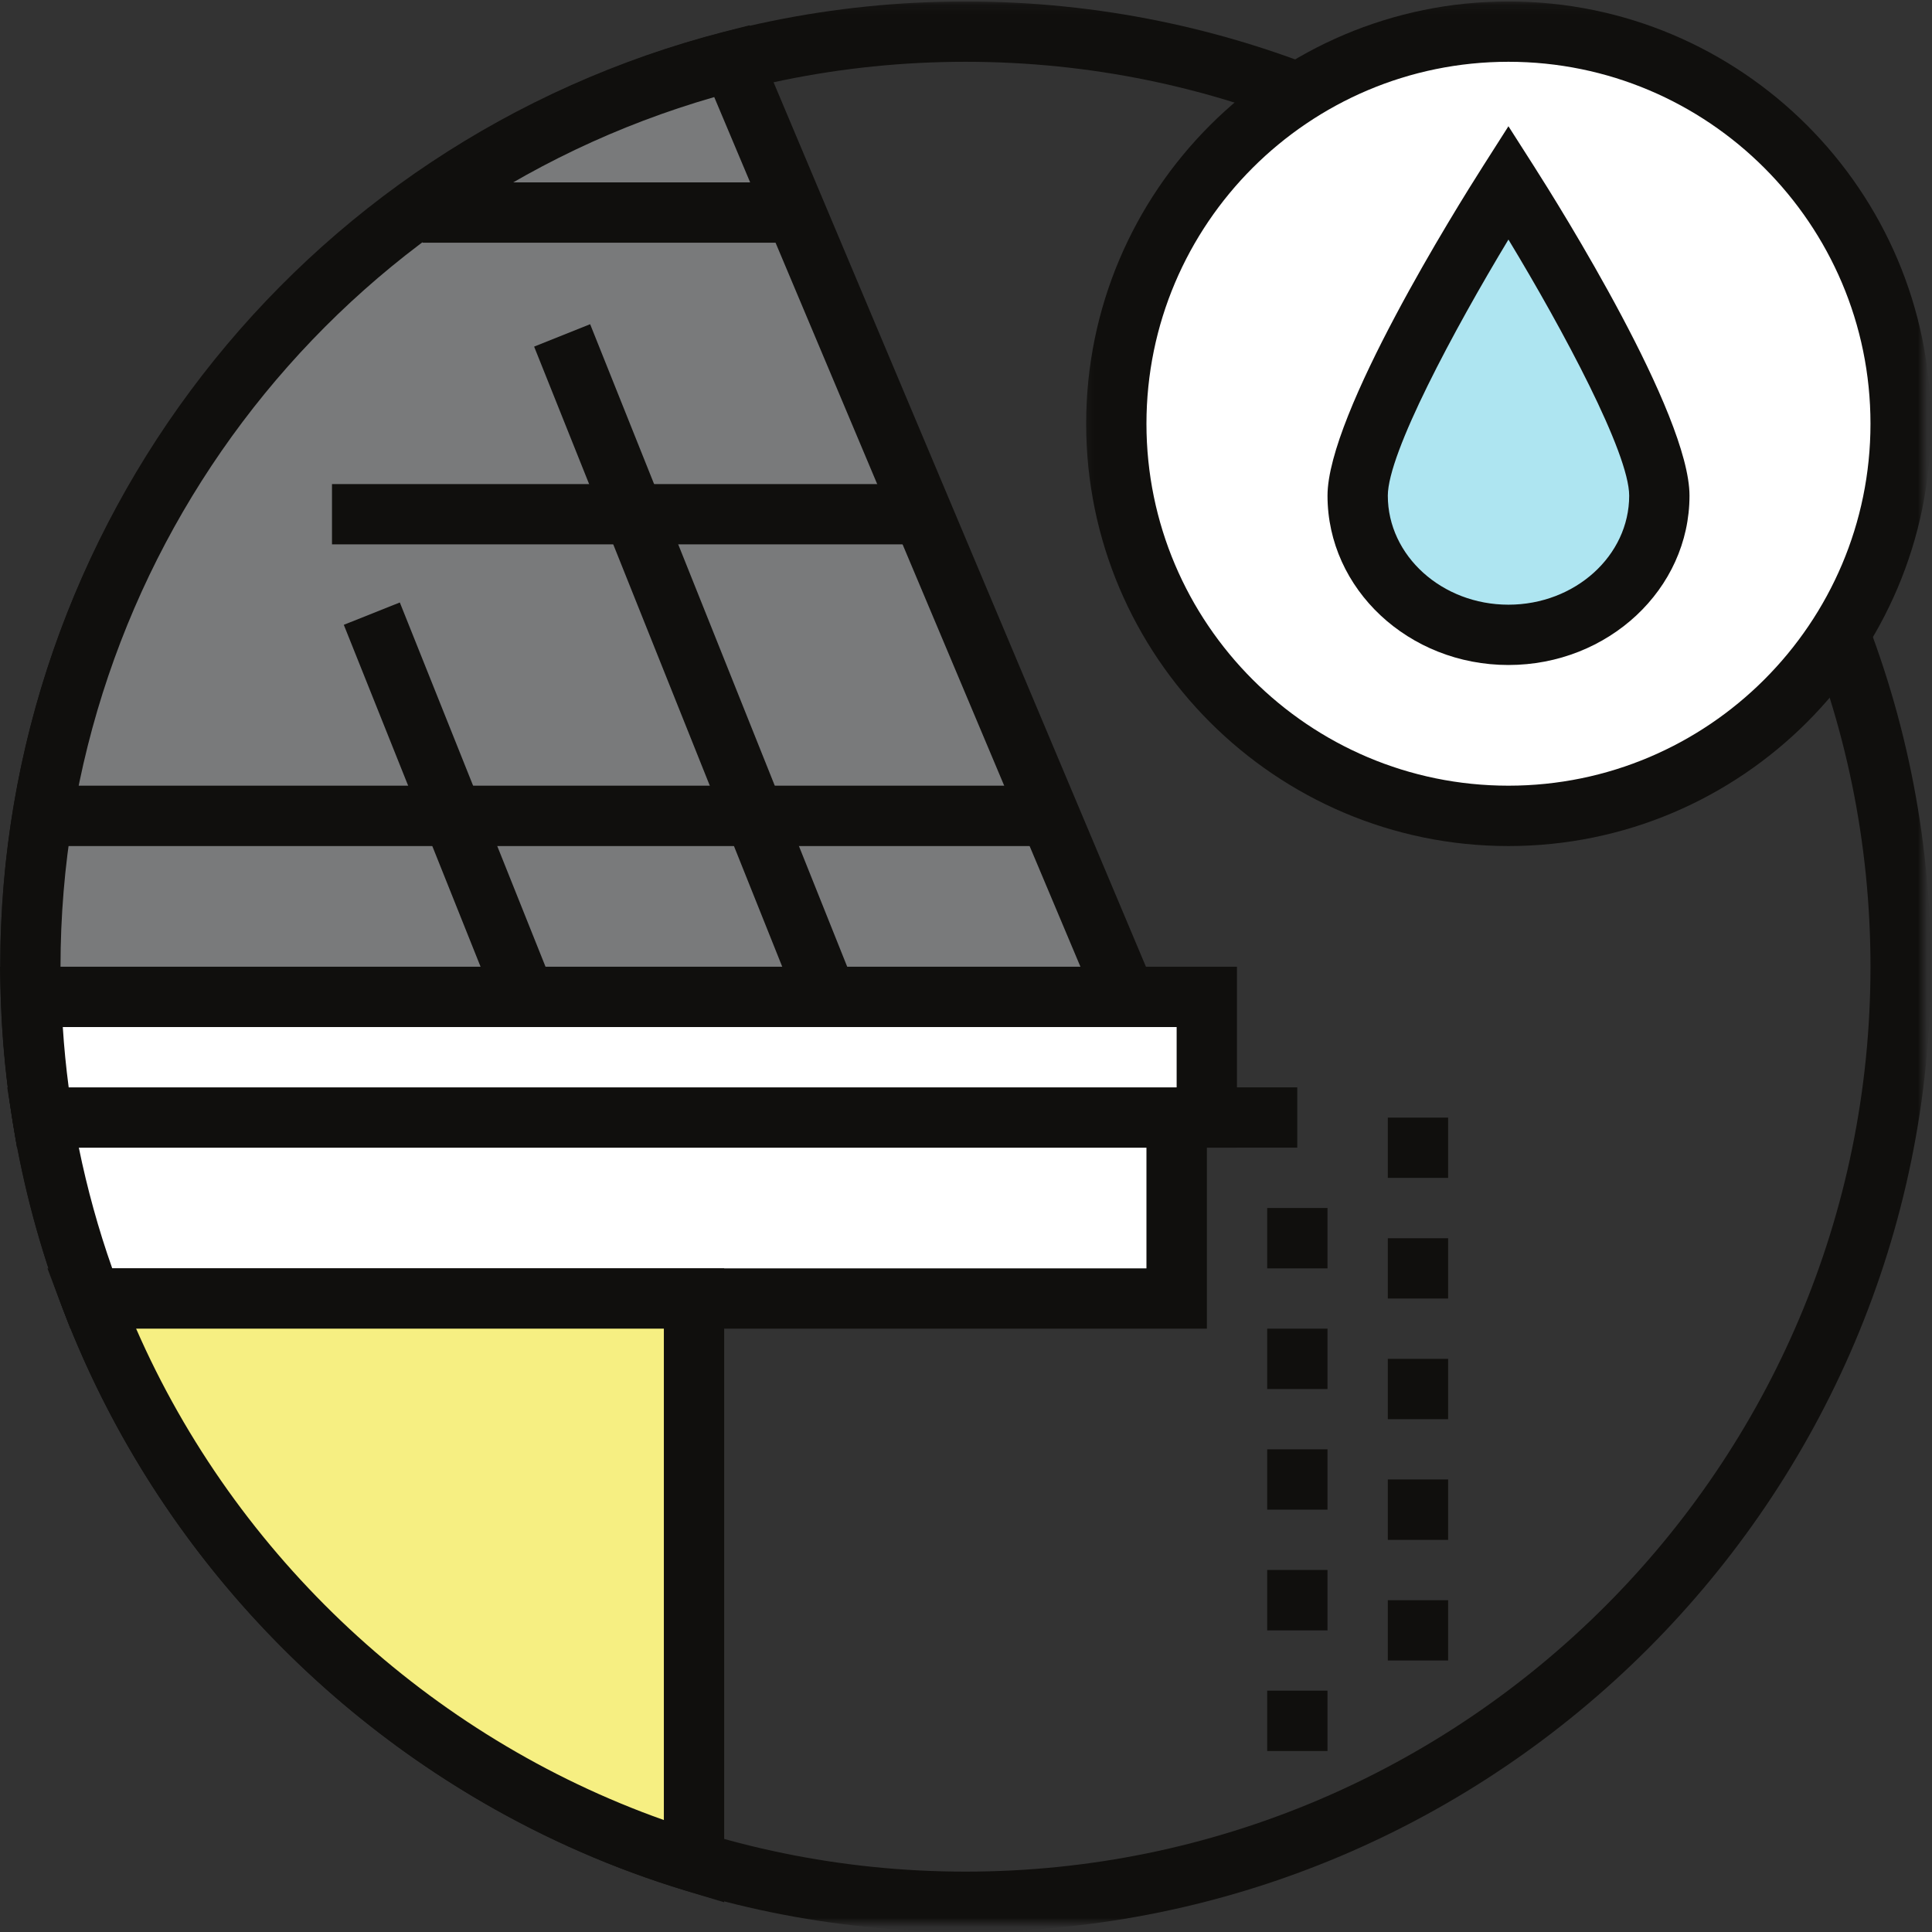
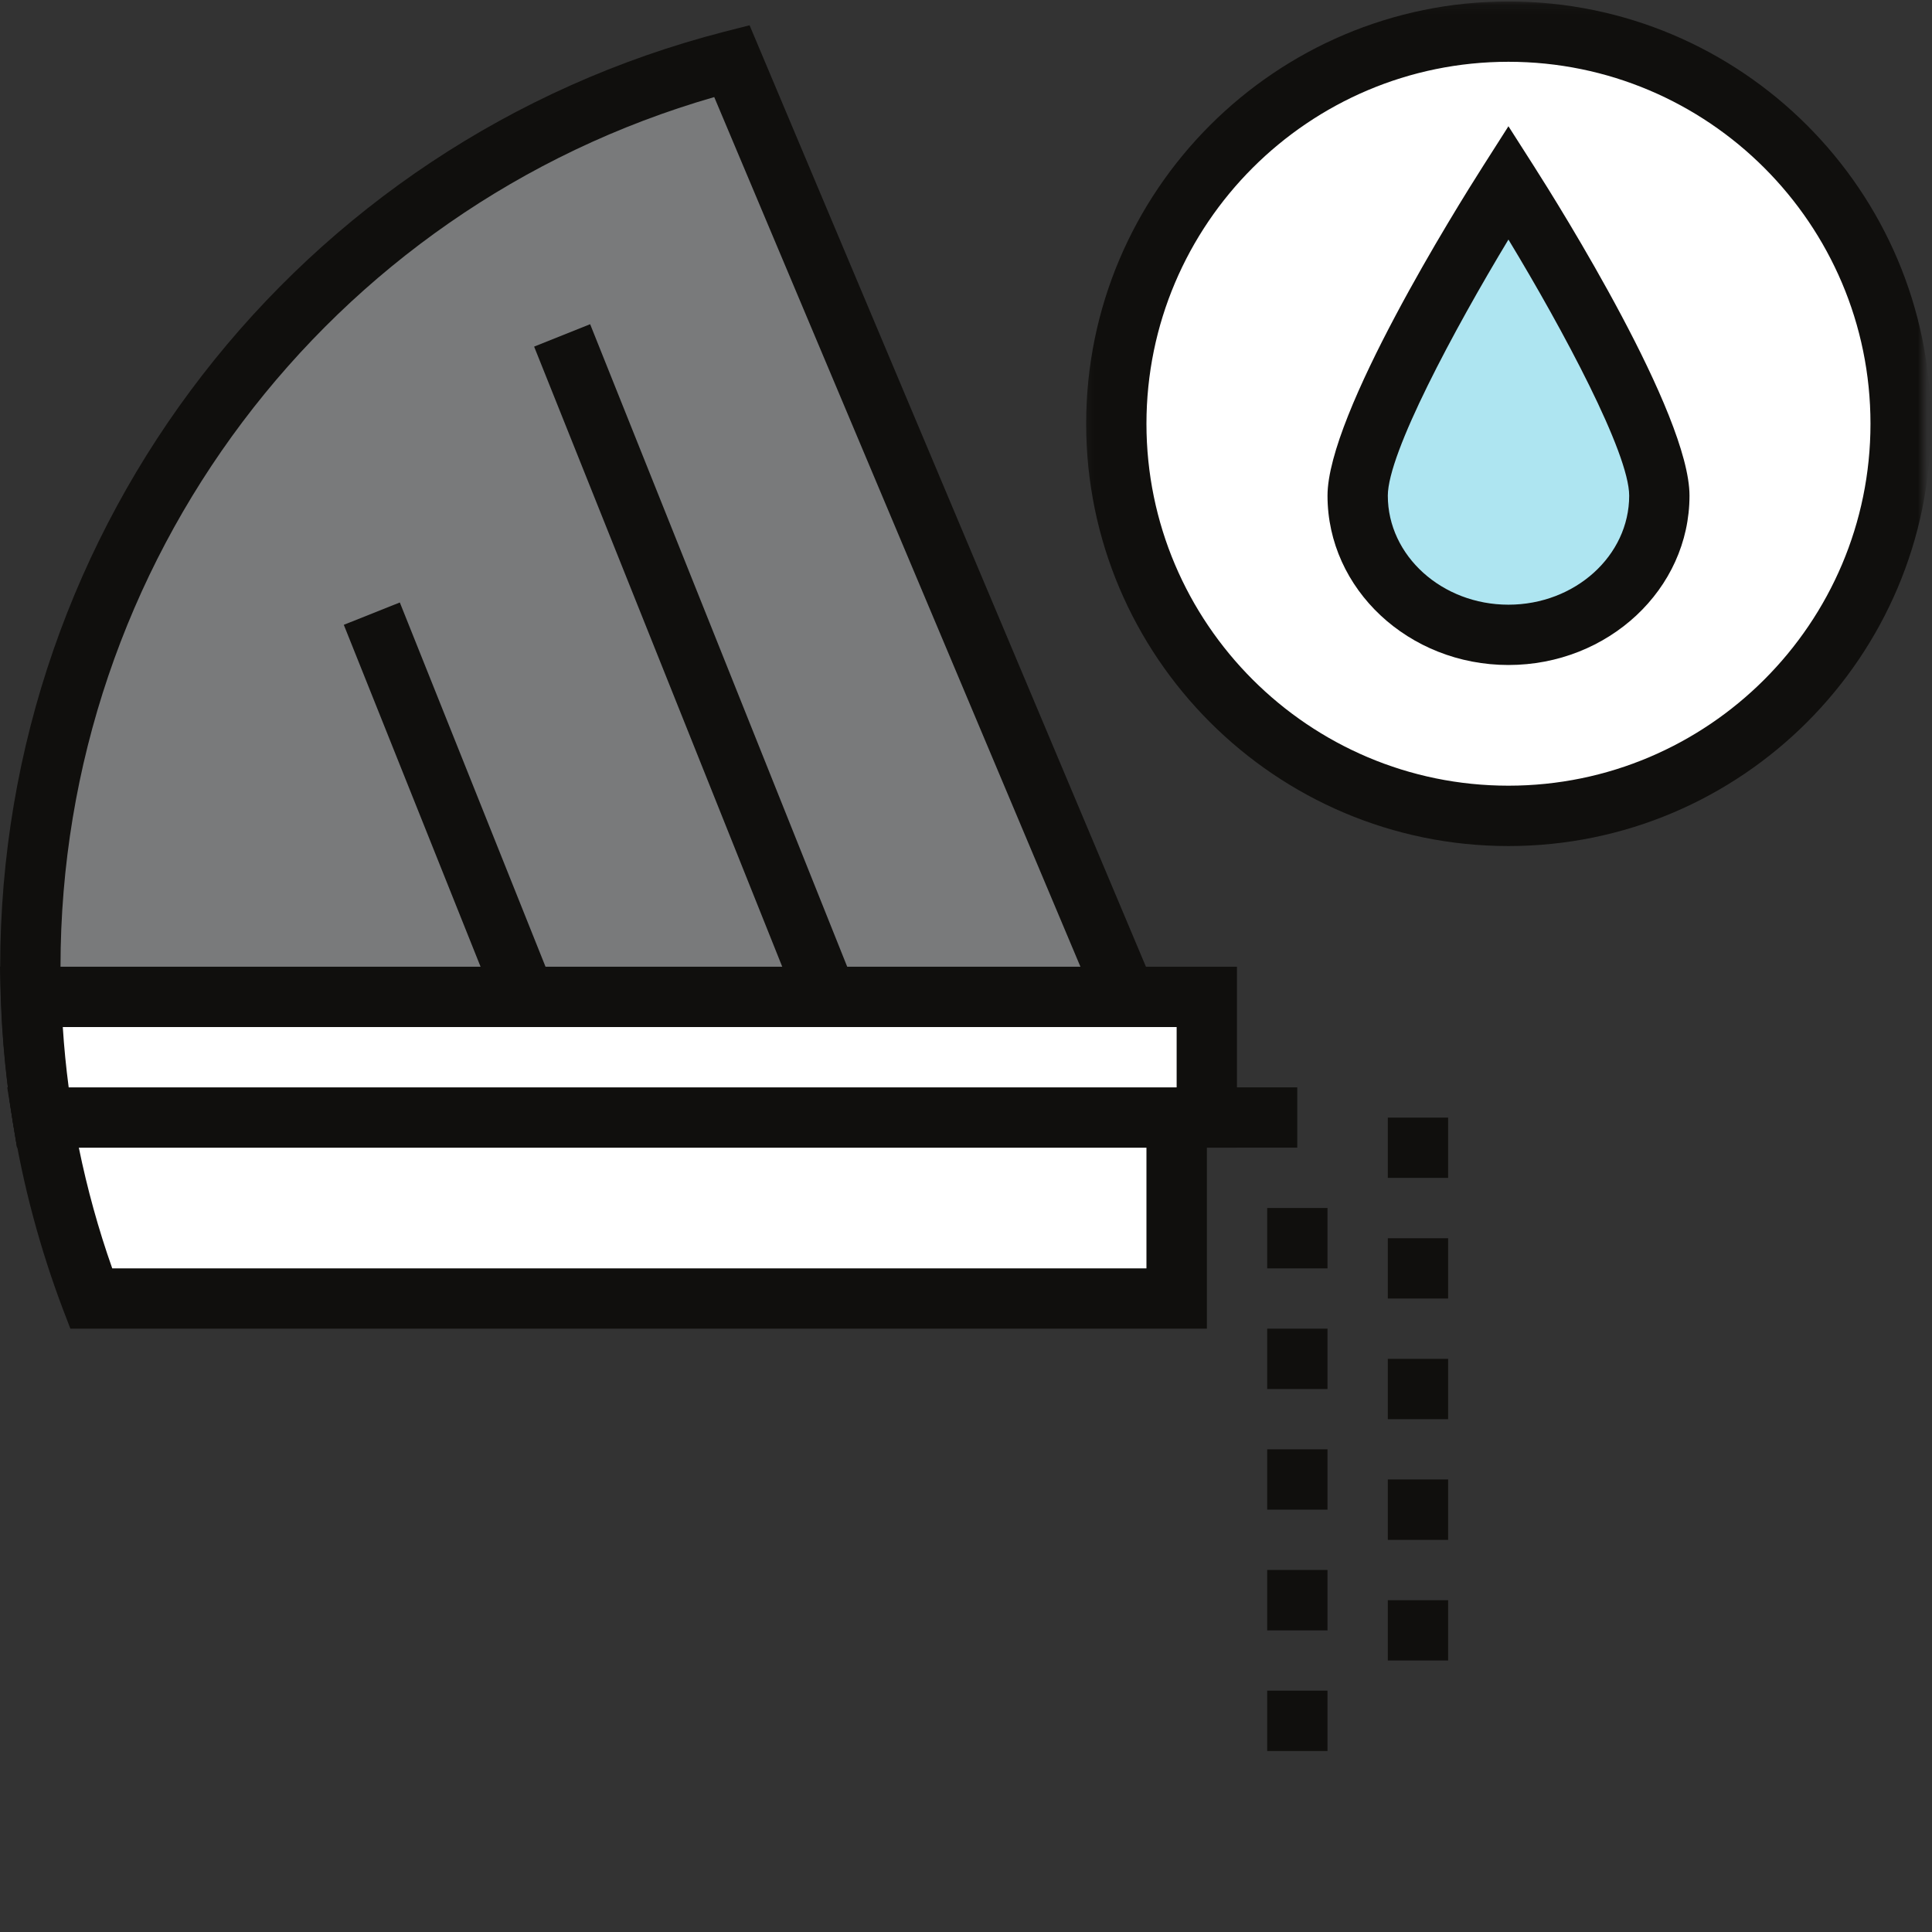
<svg xmlns="http://www.w3.org/2000/svg" width="204" height="204" viewBox="0 0 204 204" fill="none">
  <rect x="0" y="0" width="204" height="204" fill="#333333" stroke="none" />
  <g clip-path="url(#clip0_2_157)">
    <mask id="a" style="mask-type:luminance" maskUnits="userSpaceOnUse" x="0" y="0" width="204" height="204">
      <path d="M0 .142h203.1V203.1H0V.142z" fill="#fff" />
    </mask>
    <g mask="url(#a)">
-       <path d="M101.951 6.524c-52.693 0-95.562 42.854-95.562 95.554 0 52.679 42.868 95.547 95.562 95.547 52.693 0 95.554-42.868 95.554-95.547 0-52.7-42.861-95.554-95.554-95.554zm0 197.469C45.752 203.993.021 158.277.021 102.078.021 45.864 45.752.156 101.951.156 158.15.156 203.88 45.864 203.88 102.078c0 56.199-45.73 101.915-101.929 101.915z" fill="#100F0D" />
-     </g>
+       </g>
    <path d="M200.685 44.745c0-22.872-18.53-41.416-41.409-41.416-22.858 0-41.402 18.544-41.402 41.416 0 22.865 18.544 41.409 41.402 41.409 22.879 0 41.409-18.544 41.409-41.409z" fill="#fff" />
    <mask id="b" style="mask-type:luminance" maskUnits="userSpaceOnUse" x="114" y="0" width="90" height="91">
-       <path d="M114.24.142h88.861V90.553H114.24V.142z" fill="#fff" />
+       <path d="M114.24.142h88.861V90.553H114.24V.142" fill="#fff" />
    </mask>
    <g mask="url(#b)">
      <path d="M159.276 6.524c-21.073 0-38.222 17.135-38.222 38.222 0 21.066 17.149 38.215 38.222 38.215 21.08 0 38.229-17.149 38.229-38.215 0-21.087-17.149-38.222-38.229-38.222zm0 82.811c-24.579 0-44.589-20.003-44.589-44.59 0-24.593 20.01-44.59 44.589-44.59 24.601 0 44.604 19.996 44.604 44.59 0 24.586-20.003 44.59-44.604 44.59z" fill="#100F0D" />
    </g>
    <path d="M124.058 117.555L77.272 6.446C34.68 17.404 3.209 56.057 3.209 102.078c0 5.419.453 10.738 1.296 15.93H123.76c.234 0 .383-.233.298-.453z" fill="#797A7B" />
    <path d="M7.254 114.814H119.446L75.416 10.25C34.638 21.987 6.389 59.365 6.389 102.078c0 4.214.29 8.486.864 12.736zm113.864 3.973v.015-.015zm2.649 2.395H1.799l-.439-2.671C.475 113.05.021 107.518.021 102.078c0-46.552 31.443-87.146 76.458-98.728l2.67-.68L127.656 117.888l-1.912 3.152-1.977.142z" fill="#100F0D" />
    <path d="M124.242 118.008H4.505c1.07 6.609 2.805 12.998 5.121 19.104H124.242v-19.104z" fill="#fff" />
    <path d="M11.851 133.925H121.054v-12.743H8.323c.885 4.32 2.061 8.592 3.528 12.743zm115.585 6.367H7.431l-.786-2.047c-2.415-6.389-4.193-13.019-5.284-19.734l-.595-3.697H127.436v25.478z" fill="#100F0D" />
-     <path d="M9.626 137.112C20.428 165.545 43.959 187.694 73.284 196.57v-59.458H9.626z" fill="#F6EF82" />
-     <path d="M14.372 140.292c10.547 24.126 30.933 43.095 55.725 51.886v-51.886H14.372zm62.093 60.57l-4.108-1.24c-29.998-9.08-54.563-32.037-65.712-61.377l-1.636-4.32H76.465v66.937zM111.506 89.335H3.209V82.96H111.506v6.375zM98.763 57.481H35.055v-6.368h63.708v6.368zM86.02 25.627H44.611v-6.368H86.02v6.368z" fill="#100F0D" />
    <path d="M127.436 105.258H3.287c.135 4.328.545 8.578 1.218 12.75H127.436v-12.75z" fill="#fff" />
    <path d="M7.253 114.814H124.242v-6.368H6.63c.135 2.146.347 4.271.623 6.368zM130.61 121.182H1.799L1.36 118.511c-.687-4.257-1.119-8.684-1.247-13.154L0 102.078h130.61v19.104z" fill="#100F0D" />
    <path d="M136.978 121.182h-12.736v-6.368h12.736v6.368zM84.249 106.207L56.398 36.599l5.915-2.366 27.852 69.615-5.915 2.358zM52.396 106.208L36.302 65.974l5.915-2.359 16.093 40.233-5.915 2.359zM133.804 133.925v-6.375h6.368v6.375h-6.368zm0 12.742v-6.375h6.368v6.375h-6.368zm0 12.736v-6.368h6.368v6.368h-6.368zm0 12.75v-6.382h6.368v6.382h-6.368zm0 12.736v-6.368h6.368v6.368h-6.368zM146.54 124.376v-6.368h6.368v6.368h-6.368zm0 12.736v-6.368h6.368v6.368h-6.368zm0 12.736v-6.368h6.368v6.368h-6.368zm0 12.75v-6.382h6.368v6.382h-6.368zm0 12.736v-6.368h6.368v6.368h-6.368z" fill="#100F0D" />
    <path d="M143.359 52.339c0-8.125 15.917-33.079 15.917-33.079s15.937 24.955 15.937 33.079c0 8.117-7.14 14.698-15.937 14.698-8.784 0-15.917-6.58-15.917-14.698z" fill="#AEE5F1" />
    <path d="M159.276 25.295c-5.738 9.513-12.736 22.546-12.736 27.044 0 6.34 5.716 11.51 12.736 11.51 7.033 0 12.75-5.171 12.75-11.51 0-4.498-6.992-17.531-12.75-27.044zm0 44.922c-10.533 0-19.104-8.011-19.104-17.878 0-8.613 13.685-30.501 16.419-34.793l2.685-4.215 2.691 4.215c2.742 4.293 16.427 26.18 16.427 34.793 0 9.867-8.578 17.878-19.118 17.878z" fill="#100F0D" />
  </g>
  <defs>
    <clipPath id="clip0_2_157">
      <path fill="#fff" d="M0 0h204v204H0z" />
    </clipPath>
  </defs>
</svg>